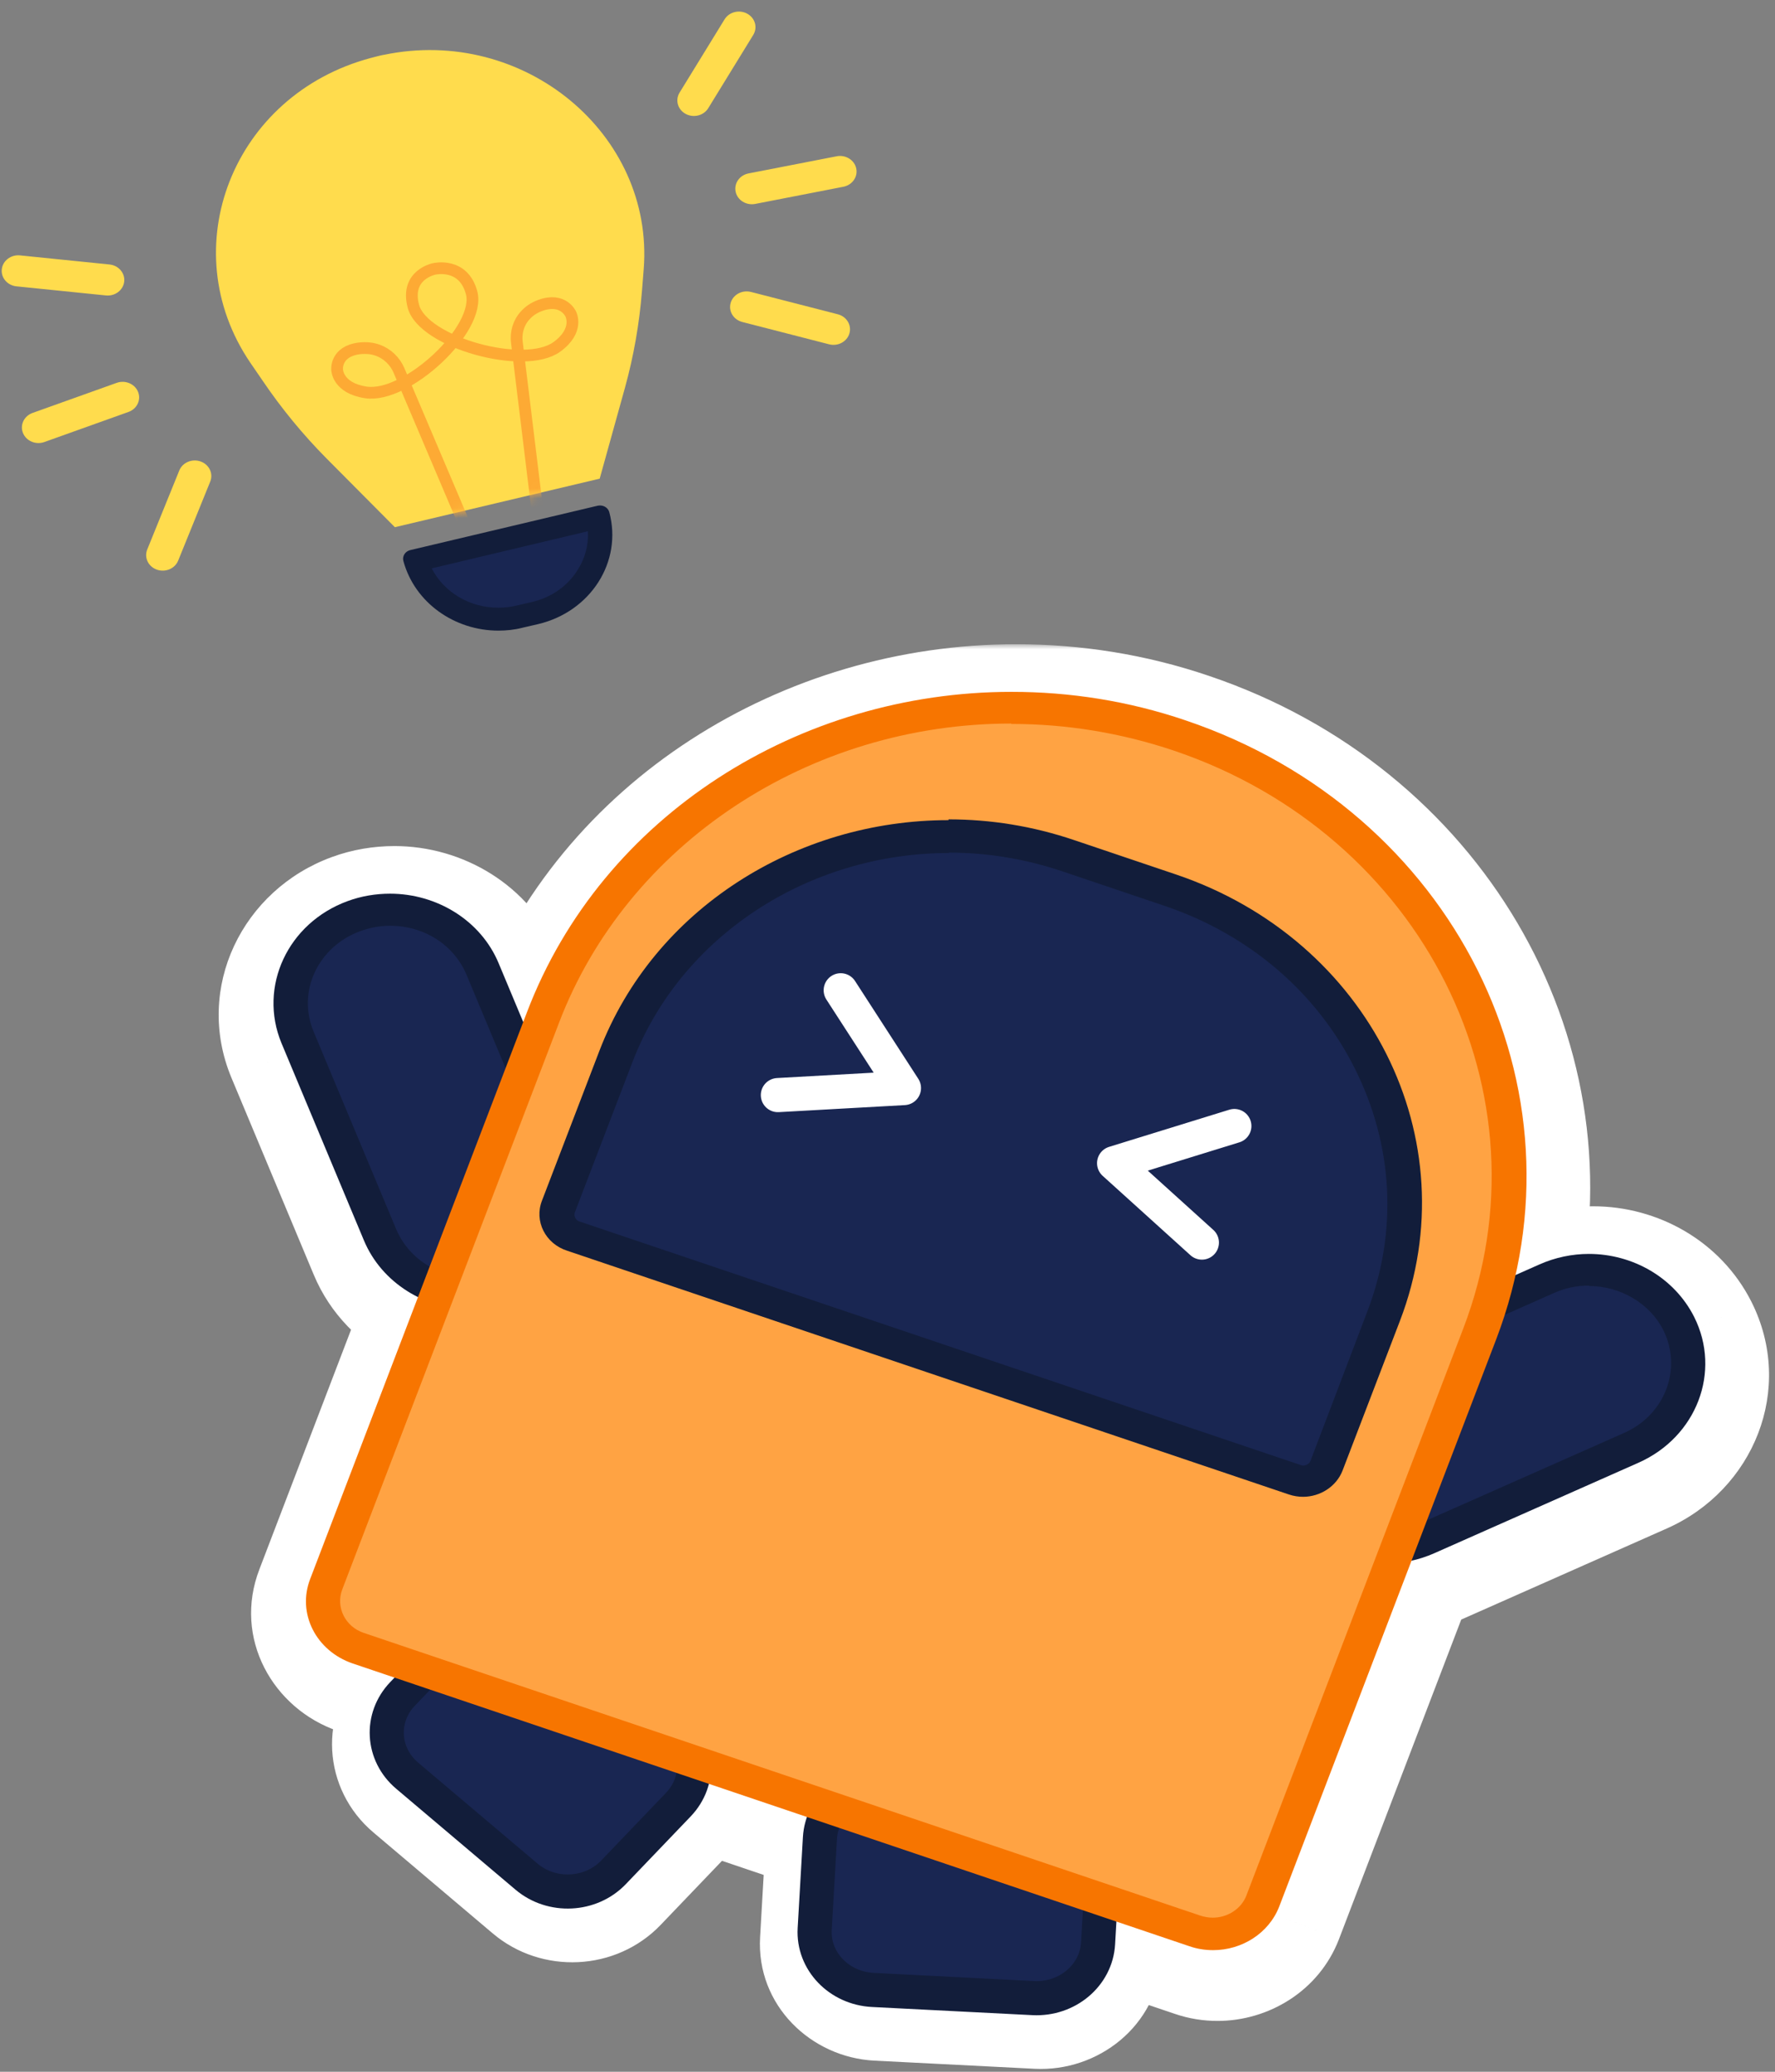
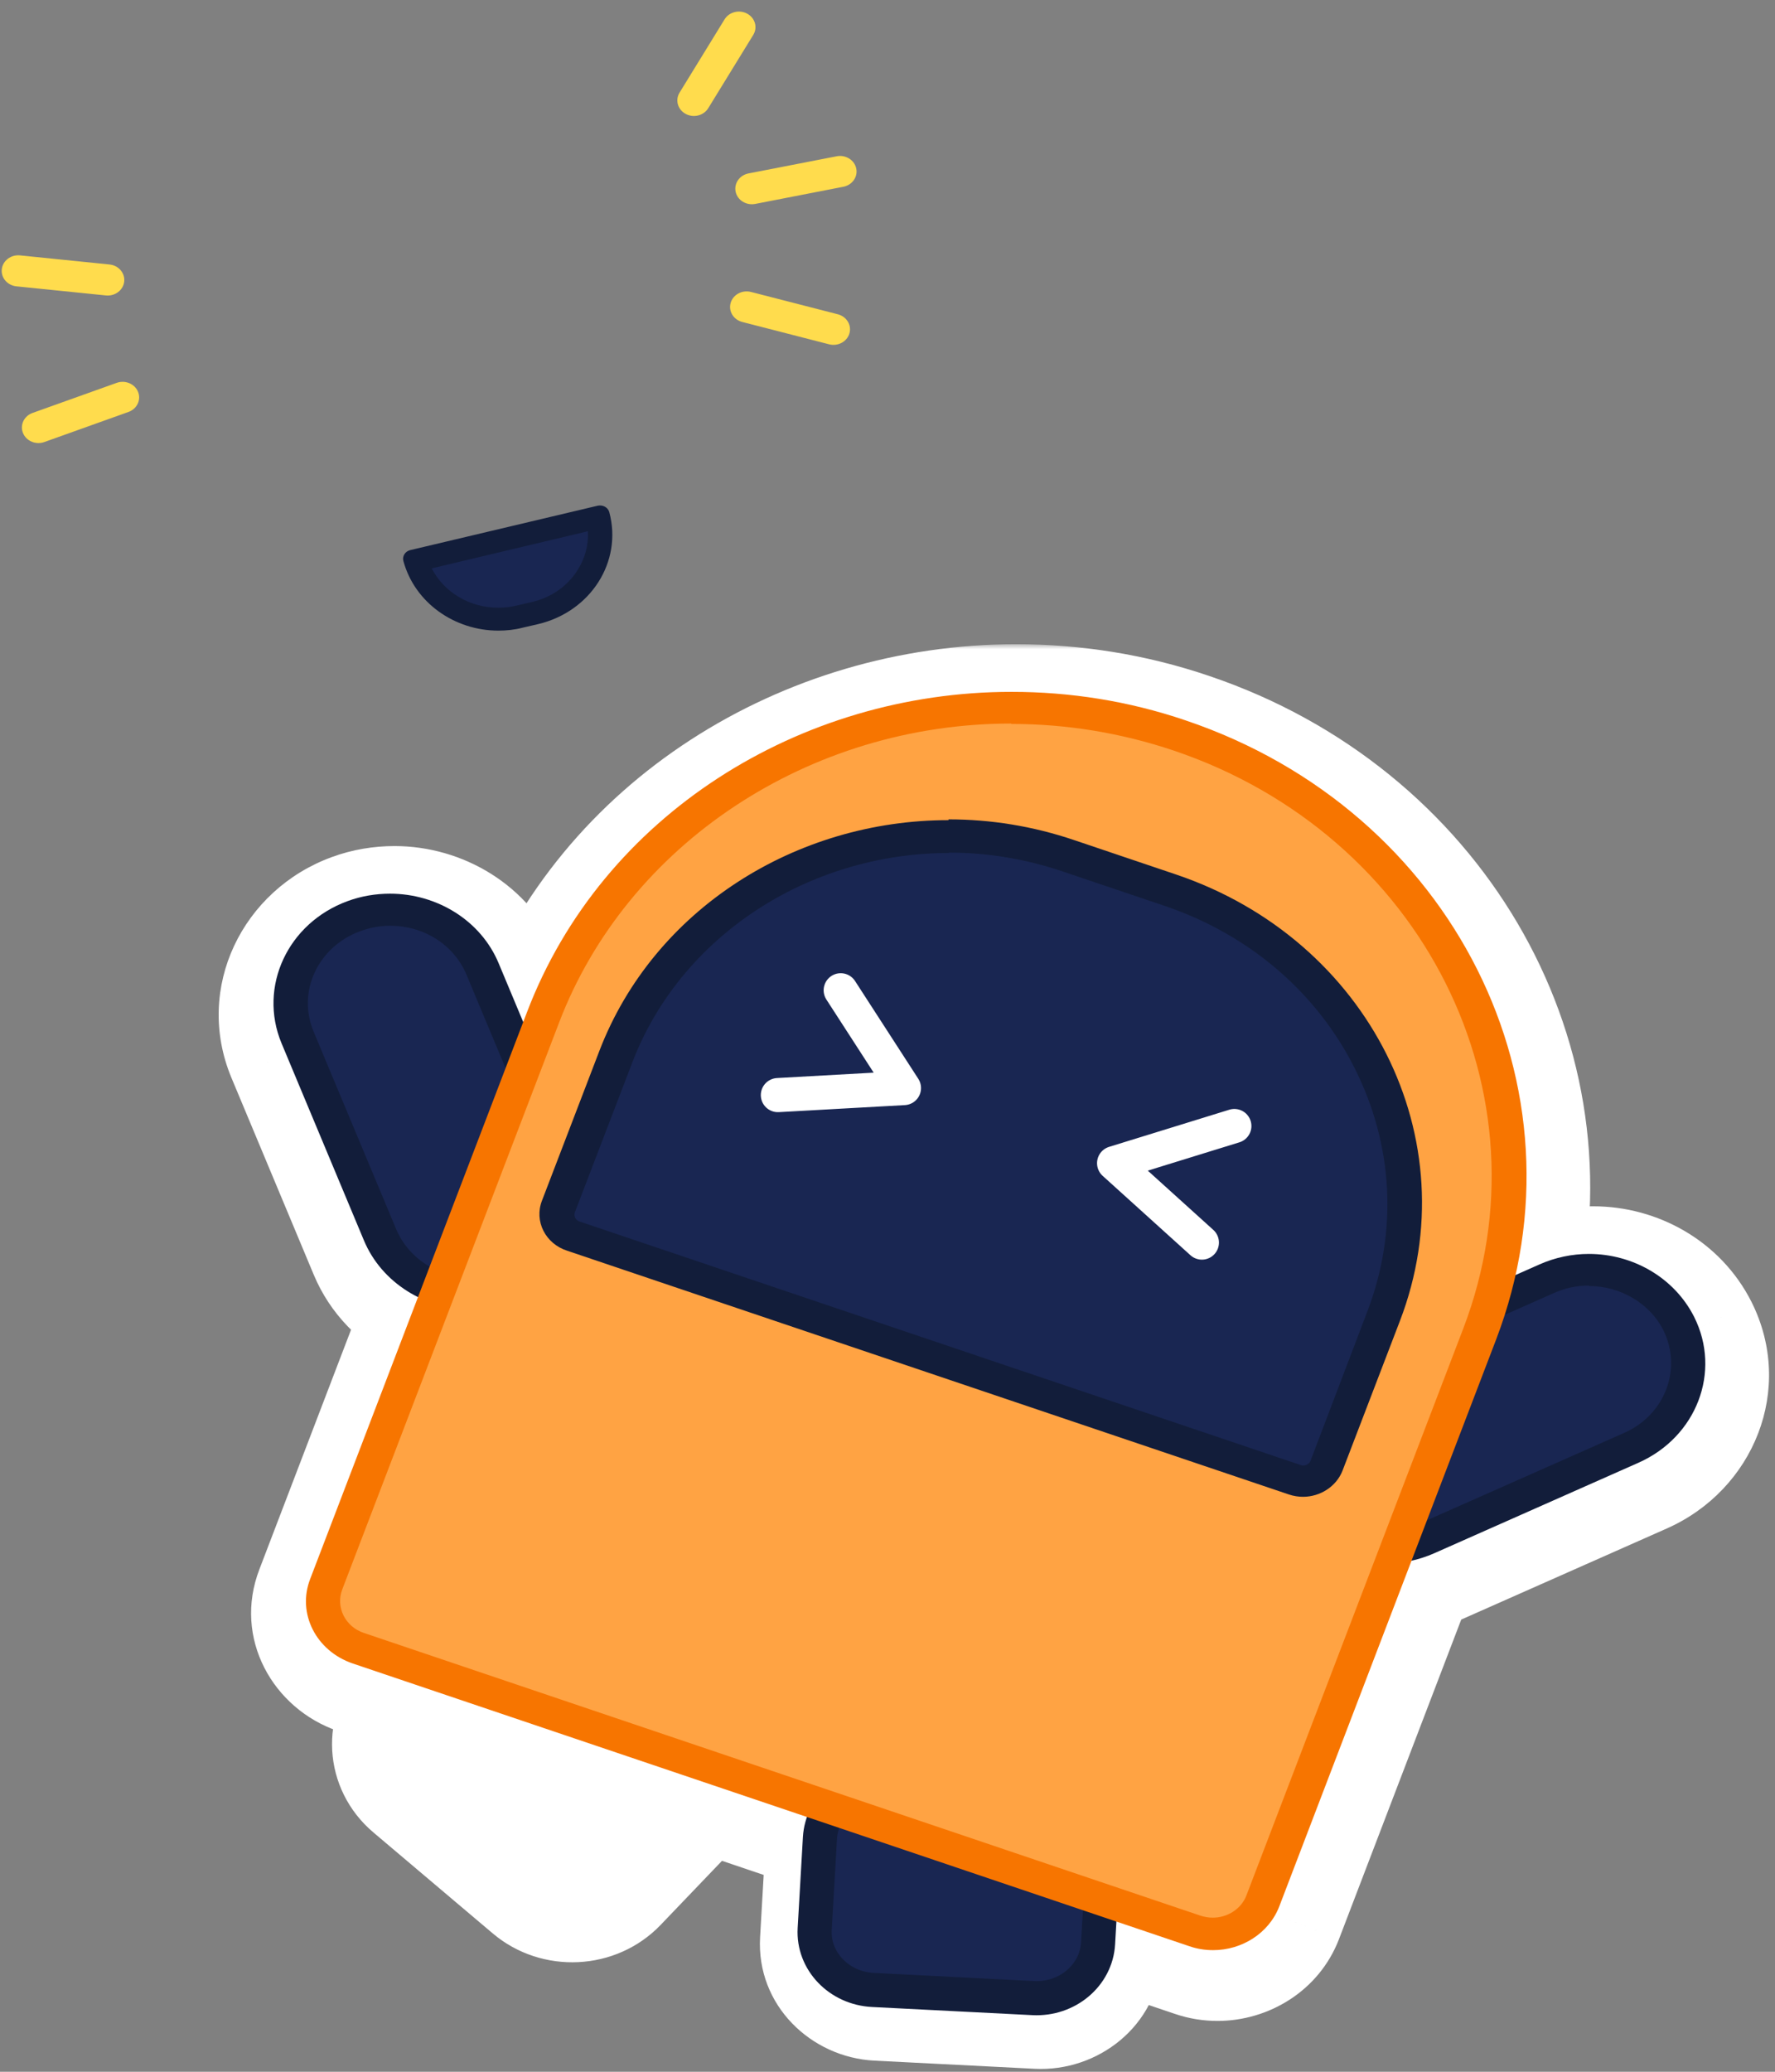
<svg xmlns="http://www.w3.org/2000/svg" width="180" height="210" viewBox="0 0 180 210" fill="none">
  <rect x="0" y="0" width="180" height="210" fill="#808080" stroke="none" />
-   <path d="M38.916 5.561C53.146 2.592 66.339 13.617 65.278 27.278L65.101 29.5C64.836 32.822 64.261 36.102 63.377 39.3L60.814 48.518L40.042 53.439L33.126 46.483C30.717 44.054 28.552 41.417 26.651 38.614L25.37 36.746C17.525 25.181 23.58 9.61 37.612 5.873C37.833 5.81 38.032 5.769 38.253 5.707C38.474 5.644 38.695 5.603 38.894 5.561H38.916Z" fill="#FFDC4D" />
  <path d="M50.539 62.781C46.65 62.781 43.247 60.352 42.164 56.843L60.66 52.462C61.676 56.76 58.848 61.078 54.273 62.158L52.66 62.532C51.953 62.698 51.246 62.781 50.517 62.781H50.539Z" fill="#192652" />
  <path d="M59.622 53.874C59.689 55.244 59.335 56.594 58.562 57.798C57.545 59.418 55.91 60.559 53.965 61.016L52.352 61.39C51.756 61.535 51.137 61.598 50.518 61.598C47.601 61.598 45.016 60.02 43.778 57.611L59.6 53.853M60.86 51.237C60.86 51.237 60.705 51.237 60.617 51.258L41.591 55.763C41.083 55.888 40.773 56.386 40.906 56.864C42.055 61.099 46.099 63.923 50.54 63.923C51.336 63.923 52.175 63.84 52.971 63.632L54.584 63.259C59.91 61.992 63.136 56.926 61.788 51.922C61.678 51.507 61.28 51.237 60.86 51.237Z" fill="#121D3A" />
  <mask id="mask0_5321_10158" style="mask-type:luminance" maskUnits="userSpaceOnUse" x="21" y="5" width="45" height="49">
    <path d="M38.916 5.559C53.146 2.59 66.339 13.615 65.278 27.276L65.101 29.498C64.836 32.82 64.261 36.1 63.377 39.298L60.814 48.516L40.042 53.437L33.126 46.481C30.717 44.052 28.552 41.416 26.651 38.613L25.37 36.744C17.525 25.18 23.58 9.608 37.612 5.871C37.833 5.808 38.032 5.767 38.253 5.705C38.474 5.642 38.695 5.601 38.894 5.559H38.916Z" fill="white" />
  </mask>
  <g mask="url(#mask0_5321_10158)">
-     <path d="M48.087 55.472L40.463 37.554C40.065 36.62 39.292 35.852 38.298 35.499C37.789 35.312 37.171 35.229 36.441 35.312C33.989 35.623 34.188 37.471 34.188 37.471C34.188 37.471 34.209 39.34 37.104 39.776C41.236 40.399 48.816 33.34 47.822 29.665C46.982 26.55 44.043 27.256 44.043 27.256C44.043 27.256 41.06 27.817 41.922 31.056C42.916 34.71 53.147 37.554 56.462 35.167C58.782 33.485 57.876 31.824 57.876 31.824C57.876 31.824 57.125 30.121 54.804 30.952C54.119 31.201 53.633 31.554 53.28 31.948C52.573 32.696 52.285 33.734 52.418 34.731L54.76 53.915" stroke="#FDAA34" stroke-width="1.19" stroke-miterlimit="10" />
-   </g>
+     </g>
  <path d="M84.843 15.841L75.906 17.579C74.998 17.756 74.414 18.591 74.602 19.445C74.79 20.298 75.679 20.846 76.587 20.67L85.524 18.931C86.432 18.754 87.016 17.919 86.828 17.066C86.64 16.212 85.751 15.664 84.843 15.841Z" fill="#FFDC4D" />
  <path d="M73.477 1.962L68.914 9.388C68.45 10.143 68.725 11.108 69.529 11.544C70.332 11.98 71.359 11.721 71.823 10.966L76.386 3.54C76.85 2.786 76.575 1.821 75.771 1.385C74.968 0.949 73.941 1.208 73.477 1.962Z" fill="#FFDC4D" />
  <path d="M84.962 31.856L76.159 29.593C75.264 29.363 74.341 29.858 74.096 30.699C73.851 31.539 74.378 32.407 75.273 32.637L84.076 34.9C84.97 35.13 85.894 34.635 86.139 33.794C86.383 32.954 85.856 32.086 84.962 31.856Z" fill="#FFDC4D" />
  <path d="M4.498 44.806L13.028 41.756C13.895 41.447 14.33 40.535 14.001 39.721C13.671 38.906 12.7 38.497 11.834 38.807L3.304 41.856C2.437 42.166 2.002 43.077 2.331 43.892C2.661 44.706 3.631 45.115 4.498 44.806Z" fill="#FFDC4D" />
-   <path d="M18.068 56.826L21.32 48.814C21.65 48 21.215 47.088 20.349 46.778C19.482 46.467 18.512 46.876 18.181 47.69L14.93 55.702C14.6 56.517 15.034 57.428 15.901 57.739C16.767 58.049 17.738 57.641 18.068 56.826Z" fill="#FFDC4D" />
  <path d="M1.671 29.025L10.744 29.947C11.666 30.04 12.495 29.414 12.595 28.547C12.694 27.681 12.027 26.903 11.105 26.809L2.032 25.887C1.11 25.794 0.282 26.42 0.182 27.287C0.082 28.153 0.749 28.931 1.671 29.025Z" fill="#FFDC4D" />
  <mask id="path-12-outside-1_5321_10158" maskUnits="userSpaceOnUse" x="21.186" y="65.302" width="159" height="145" fill="black">
    <rect fill="white" x="21.186" y="65.302" width="159" height="145" />
    <path fill-rule="evenodd" clip-rule="evenodd" d="M53.891 103.773C61.529 83.751 81.615 71.302 103.009 71.302H103.051C108.916 71.302 114.866 72.214 120.689 74.197C145.516 82.576 159.426 106.823 154.144 130.414L156.557 129.345C158.16 128.631 159.89 128.274 161.578 128.274C166.009 128.274 170.228 130.653 172.254 134.658C175.039 140.208 172.507 146.829 166.6 149.446L145.923 158.604C145.167 158.941 144.384 159.198 143.589 159.375L130.184 194.406C129.129 197.142 126.386 198.847 123.474 198.847C122.672 198.847 121.871 198.728 121.069 198.45L111.967 195.376L111.806 198.165C111.62 201.401 108.677 203.882 105.233 203.707L88.968 202.879C85.524 202.704 82.884 199.939 83.07 196.703L83.602 187.479C83.633 186.929 83.745 186.4 83.925 185.903L70.699 181.436C70.475 182.394 69.991 183.313 69.242 184.095L62.664 190.961C60.357 193.37 56.408 193.565 53.844 191.397L41.738 181.158C39.175 178.99 38.967 175.28 41.274 172.872L42.27 171.832L36.21 169.786C32.497 168.517 30.556 164.711 31.906 161.222L42.839 132.654C40.413 131.452 38.418 129.459 37.348 126.887L28.993 106.905C26.63 101.196 29.626 94.733 35.703 92.513C37.095 91.998 38.572 91.76 40.007 91.76C44.733 91.76 49.206 94.456 51.02 98.817L53.509 104.77L53.891 103.773Z" />
  </mask>
  <path fill-rule="evenodd" clip-rule="evenodd" d="M53.891 103.773C61.529 83.751 81.615 71.302 103.009 71.302H103.051C108.916 71.302 114.866 72.214 120.689 74.197C145.516 82.576 159.426 106.823 154.144 130.414L156.557 129.345C158.16 128.631 159.89 128.274 161.578 128.274C166.009 128.274 170.228 130.653 172.254 134.658C175.039 140.208 172.507 146.829 166.6 149.446L145.923 158.604C145.167 158.941 144.384 159.198 143.589 159.375L130.184 194.406C129.129 197.142 126.386 198.847 123.474 198.847C122.672 198.847 121.871 198.728 121.069 198.45L111.967 195.376L111.806 198.165C111.62 201.401 108.677 203.882 105.233 203.707L88.968 202.879C85.524 202.704 82.884 199.939 83.07 196.703L83.602 187.479C83.633 186.929 83.745 186.4 83.925 185.903L70.699 181.436C70.475 182.394 69.991 183.313 69.242 184.095L62.664 190.961C60.357 193.37 56.408 193.565 53.844 191.397L41.738 181.158C39.175 178.99 38.967 175.28 41.274 172.872L42.27 171.832L36.21 169.786C32.497 168.517 30.556 164.711 31.906 161.222L42.839 132.654C40.413 131.452 38.418 129.459 37.348 126.887L28.993 106.905C26.63 101.196 29.626 94.733 35.703 92.513C37.095 91.998 38.572 91.76 40.007 91.76C44.733 91.76 49.206 94.456 51.02 98.817L53.509 104.77L53.891 103.773Z" fill="white" />
  <path d="M53.891 103.773L59.495 105.918L59.497 105.912L53.891 103.773ZM120.689 74.197L118.756 79.876C118.76 79.878 118.765 79.88 118.77 79.881L120.689 74.197ZM154.144 130.414L148.289 129.103C147.794 131.314 148.586 133.615 150.338 135.052C152.09 136.489 154.502 136.817 156.574 135.899L154.144 130.414ZM156.557 129.345L158.986 134.831L158.996 134.826L156.557 129.345ZM172.254 134.658L177.617 131.967C177.614 131.961 177.611 131.955 177.608 131.949L172.254 134.658ZM166.6 149.446L169.029 154.932L166.6 149.446ZM145.923 158.604L143.493 153.118L143.483 153.123L145.923 158.604ZM143.589 159.375L142.278 153.52C140.316 153.96 138.704 155.353 137.986 157.231L143.589 159.375ZM130.184 194.406L135.782 196.565C135.784 196.56 135.785 196.556 135.787 196.551L130.184 194.406ZM121.069 198.45L123.032 192.78C123.017 192.776 123.003 192.771 122.989 192.766L121.069 198.45ZM111.967 195.376L113.887 189.691C112.114 189.092 110.162 189.355 108.611 190.403C107.059 191.45 106.085 193.162 105.977 195.031L111.967 195.376ZM111.806 198.165L105.816 197.82V197.82L111.806 198.165ZM105.233 203.707L104.928 209.699H104.928L105.233 203.707ZM88.968 202.879L89.273 196.887H89.273L88.968 202.879ZM83.07 196.703L77.08 196.358L83.07 196.703ZM83.602 187.479L77.612 187.133L77.612 187.133L83.602 187.479ZM83.925 185.903L89.567 187.945C90.116 186.428 90.031 184.753 89.33 183.3C88.63 181.846 87.374 180.735 85.845 180.219L83.925 185.903ZM70.699 181.436L72.619 175.751C71.017 175.21 69.261 175.37 67.783 176.192C66.305 177.014 65.243 178.421 64.857 180.068L70.699 181.436ZM69.242 184.095L73.575 188.245L73.575 188.245L69.242 184.095ZM62.664 190.961L58.332 186.81L62.664 190.961ZM53.844 191.397L49.97 195.978L53.844 191.397ZM41.738 181.158L45.613 176.577L41.738 181.158ZM41.274 172.872L36.942 168.721H36.942L41.274 172.872ZM42.27 171.832L46.603 175.983C48.022 174.501 48.586 172.396 48.097 170.403C47.608 168.41 46.134 166.805 44.19 166.148L42.27 171.832ZM36.21 169.786L34.27 175.463C34.277 175.466 34.284 175.468 34.29 175.47L36.21 169.786ZM31.906 161.222L37.502 163.387C37.505 163.38 37.507 163.373 37.51 163.366L31.906 161.222ZM42.839 132.654L48.442 134.798C49.548 131.909 48.275 128.652 45.503 127.278L42.839 132.654ZM37.348 126.887L42.888 124.582L42.884 124.573L37.348 126.887ZM28.993 106.905L23.45 109.2C23.452 109.206 23.455 109.213 23.458 109.22L28.993 106.905ZM35.703 92.513L37.762 98.149C37.77 98.146 37.778 98.143 37.785 98.14L35.703 92.513ZM51.02 98.817L45.481 101.122L45.485 101.132L51.02 98.817ZM53.509 104.77L47.974 107.085C48.92 109.348 51.148 110.807 53.601 110.769C56.054 110.732 58.236 109.205 59.113 106.915L53.509 104.77ZM103.009 65.302C79.398 65.302 56.903 79.044 48.285 101.635L59.497 105.912C66.154 88.459 83.831 77.302 103.009 77.302V65.302ZM103.051 65.302H103.009V77.302H103.051V65.302ZM122.623 68.517C116.146 66.312 109.54 65.302 103.051 65.302V77.302C108.292 77.302 113.586 78.117 118.756 79.876L122.623 68.517ZM159.999 131.724C165.997 104.935 150.142 77.805 122.608 68.512L118.77 79.881C140.89 87.348 152.855 108.71 148.289 129.103L159.999 131.724ZM154.127 123.859L151.714 124.928L156.574 135.899L158.986 134.831L154.127 123.859ZM161.578 122.274C159.058 122.274 156.496 122.804 154.117 123.863L158.996 134.826C159.824 134.458 160.722 134.274 161.578 134.274V122.274ZM177.608 131.949C174.48 125.765 168.085 122.274 161.578 122.274V134.274C163.933 134.274 165.977 135.541 166.9 137.366L177.608 131.949ZM169.029 154.932C177.847 151.026 182.046 140.794 177.617 131.967L166.891 137.348C168.032 139.622 167.167 142.632 164.17 143.96L169.029 154.932ZM148.353 164.09L169.029 154.932L164.17 143.96L143.493 153.118L148.353 164.09ZM144.9 165.231C146.075 164.967 147.237 164.587 148.363 164.086L143.483 153.123C143.097 153.295 142.692 153.428 142.278 153.52L144.9 165.231ZM135.787 196.551L149.193 161.52L137.986 157.231L124.58 192.262L135.787 196.551ZM123.474 204.847C128.621 204.847 133.749 201.837 135.782 196.565L124.585 192.248C124.544 192.356 124.453 192.493 124.255 192.622C124.046 192.758 123.768 192.847 123.474 192.847V204.847ZM119.106 204.12C120.594 204.635 122.065 204.847 123.474 204.847V192.847C123.28 192.847 123.148 192.821 123.032 192.78L119.106 204.12ZM110.047 201.06L119.149 204.135L122.989 192.766L113.887 189.691L110.047 201.06ZM117.797 198.51L117.957 195.721L105.977 195.031L105.816 197.82L117.797 198.51ZM104.928 209.699C111.314 210.024 117.401 205.38 117.797 198.51L105.816 197.82C105.82 197.758 105.839 197.697 105.861 197.654C105.881 197.616 105.892 197.613 105.874 197.628C105.835 197.661 105.725 197.724 105.538 197.715L104.928 209.699ZM88.663 208.872L104.928 209.699L105.538 197.715L89.273 196.887L88.663 208.872ZM77.08 196.358C76.682 203.265 82.253 208.545 88.663 208.872L89.273 196.887C89.087 196.878 89.008 196.807 88.997 196.795C88.992 196.79 89.011 196.807 89.03 196.859C89.052 196.916 89.064 196.986 89.06 197.048L77.08 196.358ZM77.612 187.133L77.08 196.358L89.06 197.048L89.592 187.824L77.612 187.133ZM78.283 183.861C77.909 184.895 77.677 185.994 77.612 187.133L89.592 187.824C89.59 187.863 89.581 187.906 89.567 187.945L78.283 183.861ZM68.779 187.12L82.005 191.588L85.845 180.219L72.619 175.751L68.779 187.12ZM73.575 188.245C75.066 186.689 76.072 184.809 76.541 182.804L64.857 180.068C64.867 180.028 64.88 179.995 64.894 179.97C64.907 179.945 64.916 179.937 64.909 179.944L73.575 188.245ZM66.997 195.112L73.575 188.245L64.909 179.944L58.332 186.81L66.997 195.112ZM49.97 195.978C54.928 200.171 62.474 199.833 66.997 195.112L58.332 186.81C58.319 186.823 58.239 186.893 58.054 186.902C57.869 186.911 57.76 186.85 57.719 186.815L49.97 195.978ZM37.864 185.74L49.97 195.978L57.719 186.815L45.613 176.577L37.864 185.74ZM36.942 168.721C32.213 173.657 32.689 181.364 37.864 185.74L45.613 176.577C45.591 176.559 45.608 176.567 45.63 176.612C45.651 176.654 45.667 176.708 45.67 176.77C45.674 176.832 45.664 176.894 45.644 176.949C45.623 177.007 45.599 177.031 45.607 177.022L36.942 168.721ZM37.937 167.682L36.942 168.721L45.607 177.022L46.603 175.983L37.937 167.682ZM34.29 175.47L40.35 177.517L44.19 166.148L38.13 164.101L34.29 175.47ZM26.311 159.056C23.601 166.056 27.68 173.212 34.27 175.463L38.15 164.108C37.744 163.969 37.574 163.748 37.516 163.632C37.485 163.571 37.478 163.529 37.477 163.507C37.476 163.491 37.475 163.456 37.502 163.387L26.311 159.056ZM37.235 130.51L26.302 159.077L37.51 163.366L48.442 134.798L37.235 130.51ZM31.809 129.192C33.483 133.216 36.567 136.242 40.174 138.03L45.503 127.278C44.259 126.661 43.354 125.702 42.888 124.582L31.809 129.192ZM23.458 109.22L31.813 129.202L42.884 124.573L34.529 104.59L23.458 109.22ZM33.644 86.878C24.598 90.183 19.687 100.109 23.45 109.2L34.537 104.61C33.574 102.282 34.655 99.284 37.762 98.149L33.644 86.878ZM40.007 85.76C37.923 85.76 35.735 86.103 33.62 86.886L37.785 98.14C38.456 97.892 39.221 97.76 40.007 97.76V85.76ZM56.56 96.512C53.72 89.685 46.899 85.76 40.007 85.76V97.76C42.567 97.76 44.692 99.226 45.481 101.122L56.56 96.512ZM59.045 102.456L56.556 96.502L45.485 101.132L47.974 107.085L59.045 102.456ZM48.287 101.629L47.906 102.626L59.113 106.915L59.495 105.918L48.287 101.629Z" fill="white" mask="url(#path-12-outside-1_5321_10158)" />
  <path d="M47.868 131.147C43.691 131.147 40.02 128.768 38.501 125.121L30.145 105.138C28.12 100.262 30.694 94.79 35.842 92.848C37.024 92.412 38.247 92.174 39.513 92.174C43.691 92.174 47.362 94.553 48.881 98.2L57.236 118.182C59.261 123.059 56.688 128.53 51.539 130.473C50.358 130.909 49.134 131.147 47.868 131.147Z" fill="#192652" />
  <path d="M39.556 93.837C43.016 93.837 46.054 95.78 47.32 98.832L55.675 118.815C56.477 120.757 56.434 122.898 55.548 124.801C54.662 126.704 53.017 128.211 50.949 128.964C49.978 129.321 48.966 129.519 47.911 129.519C44.45 129.519 41.412 127.577 40.146 124.524L31.791 104.542C30.99 102.599 31.032 100.458 31.918 98.555C32.804 96.652 34.45 95.145 36.517 94.392C37.488 94.035 38.501 93.837 39.556 93.837ZM39.556 90.586C38.121 90.586 36.644 90.824 35.252 91.339C29.175 93.559 26.179 100.022 28.542 105.731L36.897 125.713C38.712 130.074 43.185 132.77 47.911 132.77C49.345 132.77 50.822 132.533 52.215 132.017C58.291 129.797 61.287 123.334 58.924 117.625L50.569 97.643C48.755 93.282 44.282 90.586 39.556 90.586Z" fill="#121D3A" />
  <path d="M140.449 156.835C136.567 156.835 132.98 154.694 131.334 151.404C130.195 149.104 130.068 146.527 130.955 144.148C131.883 141.769 133.697 139.866 136.145 138.796L156.821 129.637C158.172 129.043 159.606 128.726 161.126 128.726C165.008 128.726 168.594 130.867 170.24 134.157C172.603 138.875 170.451 144.545 165.43 146.765L144.753 155.923C143.403 156.518 141.968 156.835 140.449 156.835Z" fill="#192652" />
  <path d="M161.125 130.352C164.332 130.352 167.328 132.136 168.678 134.832C170.619 138.757 168.847 143.435 164.669 145.259L143.993 154.417C142.854 154.933 141.672 155.171 140.448 155.171C137.241 155.171 134.245 153.387 132.895 150.651C130.954 146.726 132.726 142.048 136.904 140.224L157.58 131.065C158.72 130.55 159.901 130.312 161.125 130.312M161.125 127.101C159.437 127.101 157.707 127.457 156.103 128.171L135.427 137.33C129.519 139.946 126.987 146.567 129.772 152.118C131.798 156.122 136.018 158.501 140.448 158.501C142.136 158.501 143.866 158.144 145.47 157.431L166.146 148.272C172.054 145.655 174.586 139.034 171.801 133.484C169.775 129.479 165.556 127.101 161.125 127.101Z" fill="#121D3A" />
-   <path d="M41.287 179.985L53.393 190.223C55.957 192.391 59.906 192.196 62.213 189.787L68.791 182.921C71.098 180.512 70.891 176.802 68.327 174.634L56.221 164.396C53.657 162.228 49.708 162.423 47.401 164.832L40.823 171.698C38.516 174.107 38.723 177.817 41.287 179.985Z" fill="#192652" stroke="#121D3A" stroke-width="3.46" stroke-miterlimit="10" />
  <path d="M88.515 201.707L104.78 202.534C108.224 202.709 111.167 200.228 111.353 196.992L111.885 187.768C112.072 184.532 109.431 181.767 105.987 181.592L89.722 180.764C86.278 180.589 83.335 183.07 83.149 186.306L82.617 195.53C82.43 198.766 85.071 201.531 88.515 201.707Z" fill="#192652" stroke="#121D3A" stroke-width="3.46" stroke-miterlimit="10" />
  <path d="M122.98 196.048C122.347 196.048 121.756 195.929 121.165 195.731L36.307 167.066C34.956 166.59 33.859 165.678 33.269 164.449C32.636 163.22 32.593 161.833 33.057 160.564L55.042 103.115C62.216 84.323 81.331 71.715 102.556 71.715C108.38 71.715 114.118 72.666 119.646 74.53C145.851 83.371 159.48 110.609 150.07 135.19L128.086 192.638C127.326 194.66 125.301 196.008 123.022 196.008L122.98 196.048Z" fill="#FFA343" />
  <path d="M102.557 70.129V73.38C108.17 73.38 113.697 74.291 119.014 76.076C144.29 84.6 157.498 110.886 148.384 134.674L126.399 192.123C125.892 193.471 124.5 194.382 122.981 194.382C122.559 194.382 122.137 194.303 121.757 194.184L36.898 165.519C35 164.885 34.029 162.903 34.704 161.119L56.689 103.67C63.609 85.551 82.049 73.34 102.557 73.34V70.089M102.557 70.129C81.163 70.129 61.078 82.578 53.44 102.599L31.455 160.048C30.105 163.537 32.046 167.343 35.759 168.612L120.618 197.277C121.42 197.554 122.221 197.673 123.023 197.673C125.935 197.673 128.677 195.968 129.732 193.233L151.717 135.784C161.465 110.291 147.371 82.181 120.238 73.023C114.415 71.04 108.465 70.129 102.6 70.129H102.557Z" fill="#F77500" />
  <path d="M132.137 150.135C131.841 150.135 131.546 150.095 131.293 149.976L58.123 125.276C56.814 124.84 56.139 123.492 56.603 122.263L62.427 107.078C67.533 93.717 81.12 84.757 96.184 84.757C100.32 84.757 104.413 85.431 108.337 86.739L118.676 90.228C127.706 93.281 134.922 99.426 139.015 107.594C143.108 115.721 143.572 124.88 140.323 133.364L134.5 148.549C134.162 149.5 133.191 150.095 132.137 150.095V150.135Z" fill="#192652" />
  <path d="M96.184 86.423C100.109 86.423 103.991 87.057 107.746 88.326L118.085 91.815C126.651 94.709 133.529 100.577 137.411 108.348C141.293 116.118 141.757 124.801 138.677 132.889L132.896 148.074C132.769 148.391 132.432 148.55 132.178 148.55C132.094 148.55 132.01 148.55 131.925 148.51L58.755 123.81C58.376 123.691 58.164 123.255 58.291 122.898L64.114 107.713C68.967 94.987 81.879 86.462 96.269 86.462M96.184 83.132C80.74 83.132 66.309 92.132 60.781 106.524L54.958 121.709C54.156 123.77 55.295 126.07 57.532 126.783L130.702 151.484C131.166 151.642 131.672 151.721 132.136 151.721C133.866 151.721 135.512 150.691 136.145 149.065L141.968 133.88C149.015 115.524 138.846 95.264 119.266 88.643L108.928 85.154C104.708 83.727 100.446 83.053 96.184 83.053V83.132Z" fill="#121D3A" />
  <path d="M125.174 114.137L112.979 117.903L121.882 125.952" stroke="white" stroke-width="3.46" stroke-linecap="round" stroke-linejoin="round" />
  <path d="M78.883 111.002L91.669 110.289L85.255 100.377" stroke="white" stroke-width="3.46" stroke-linecap="round" stroke-linejoin="round" />
</svg>